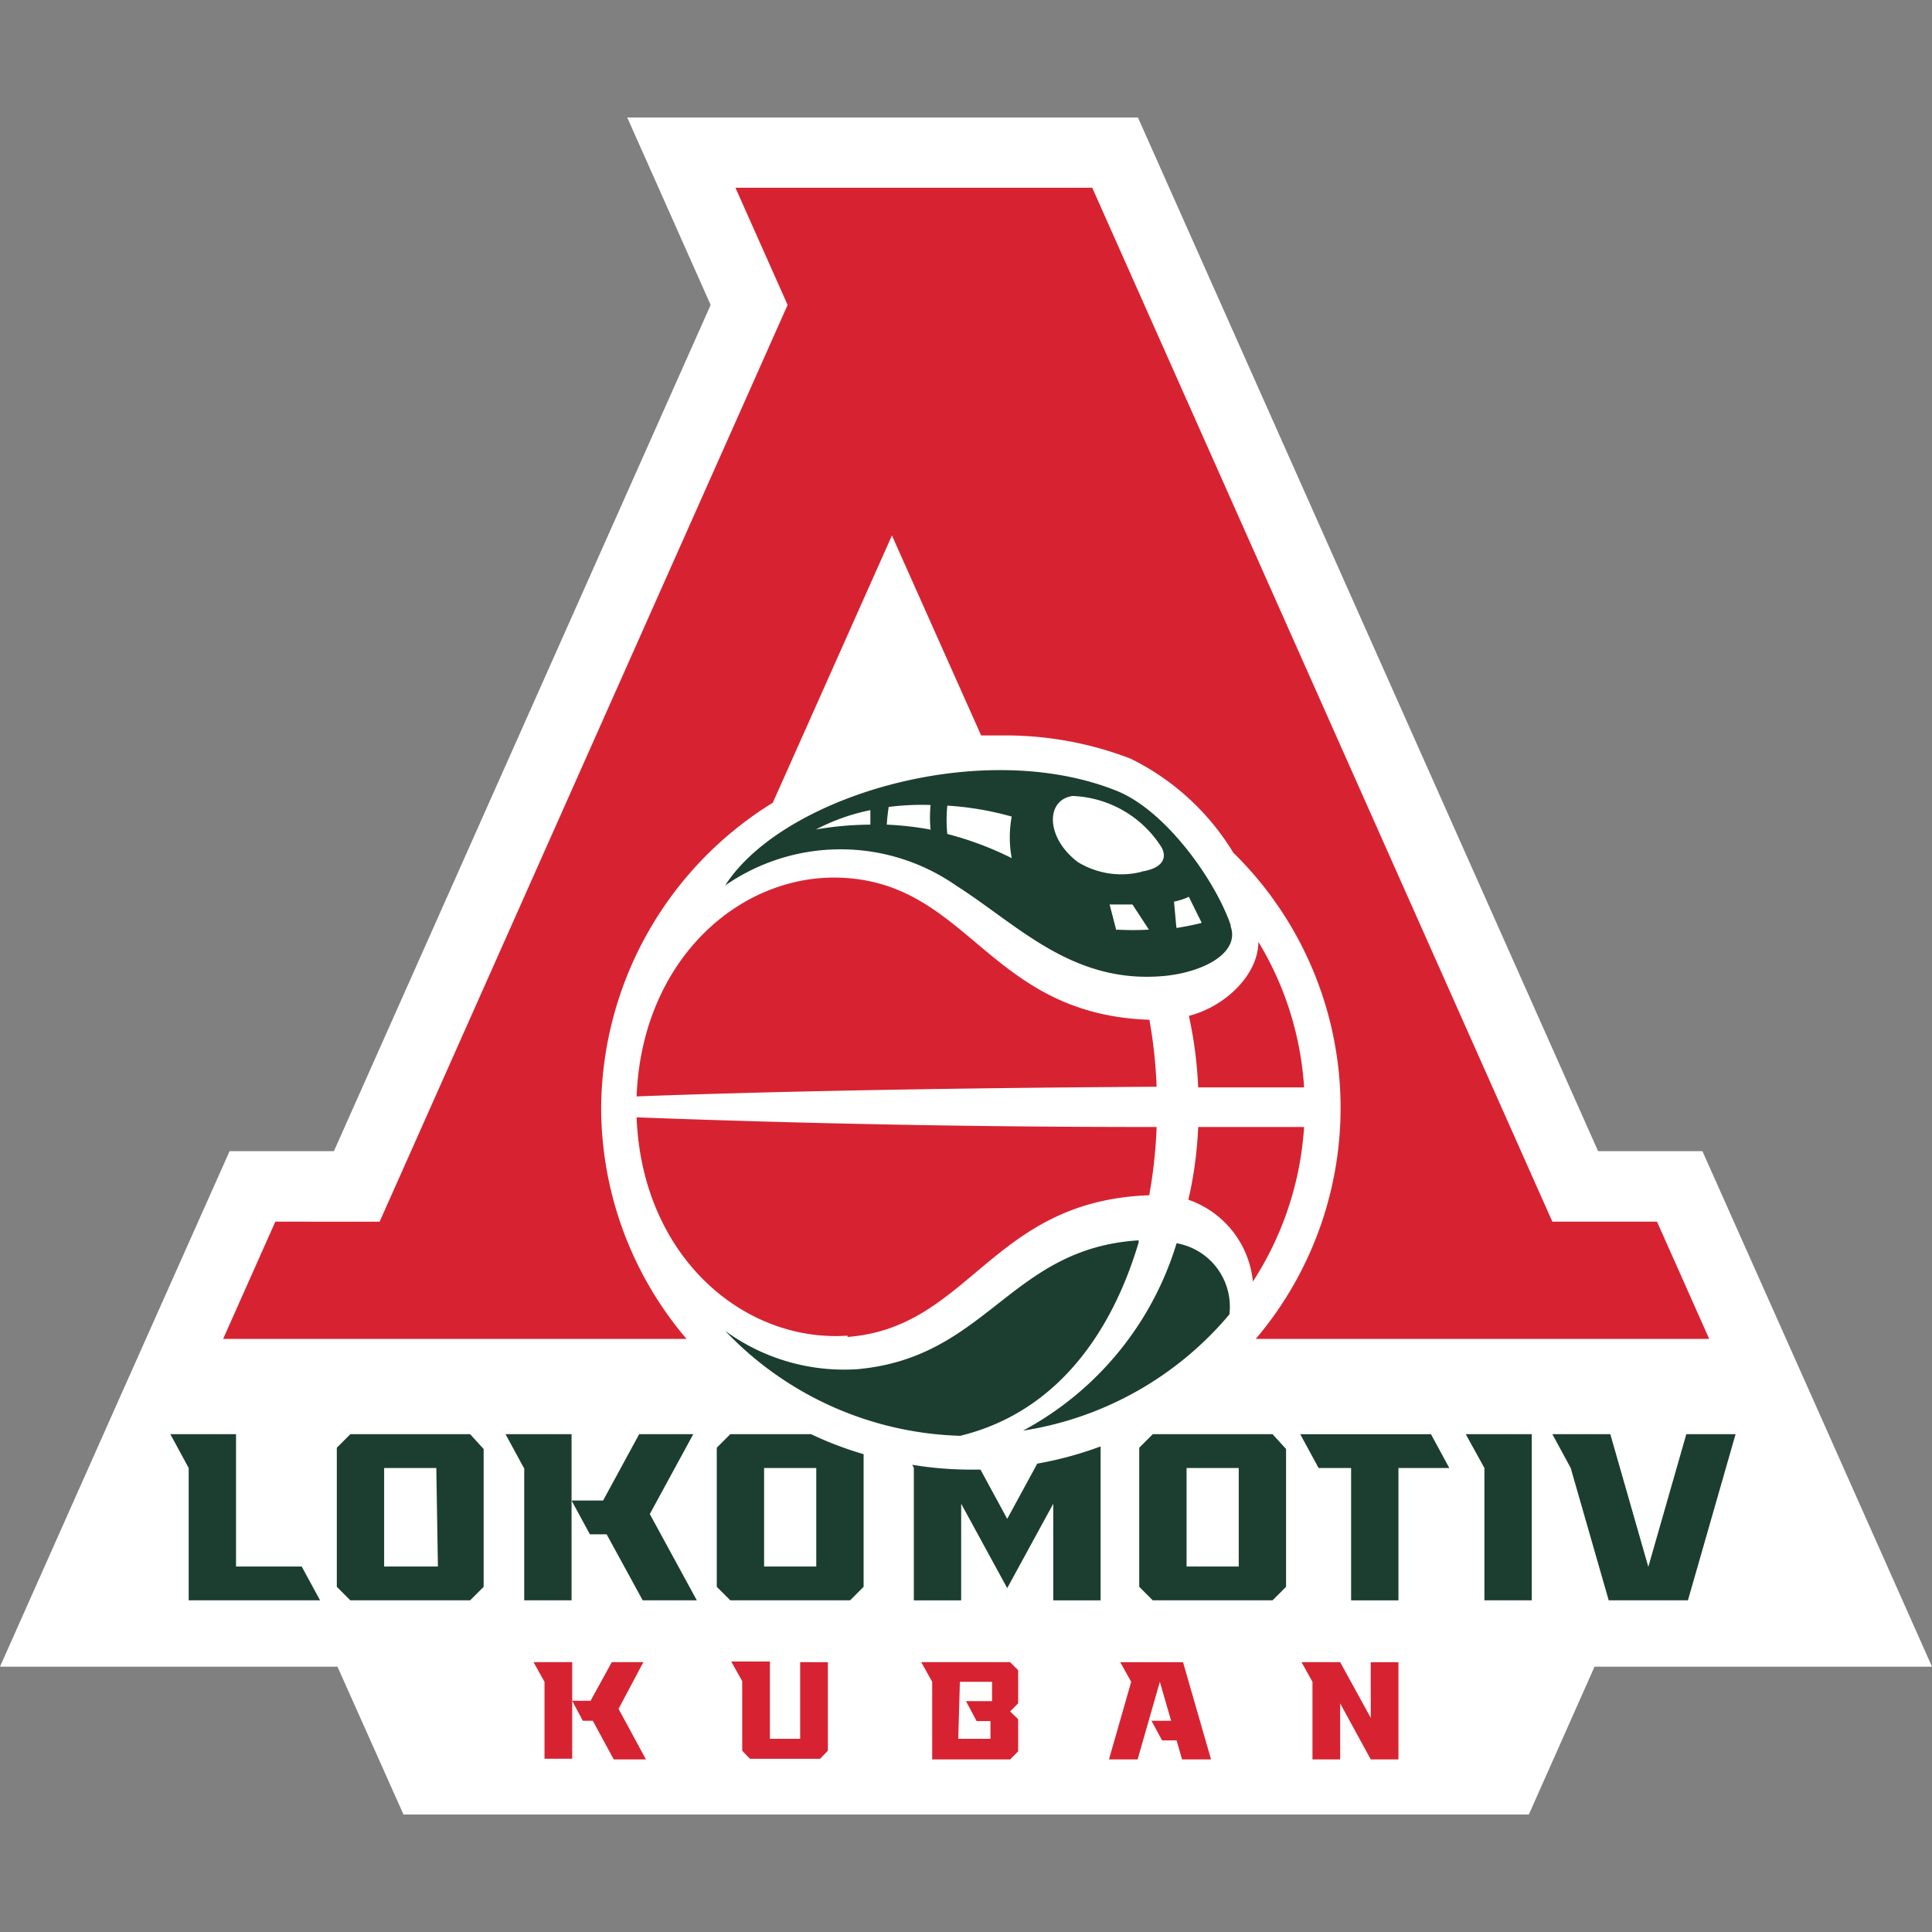
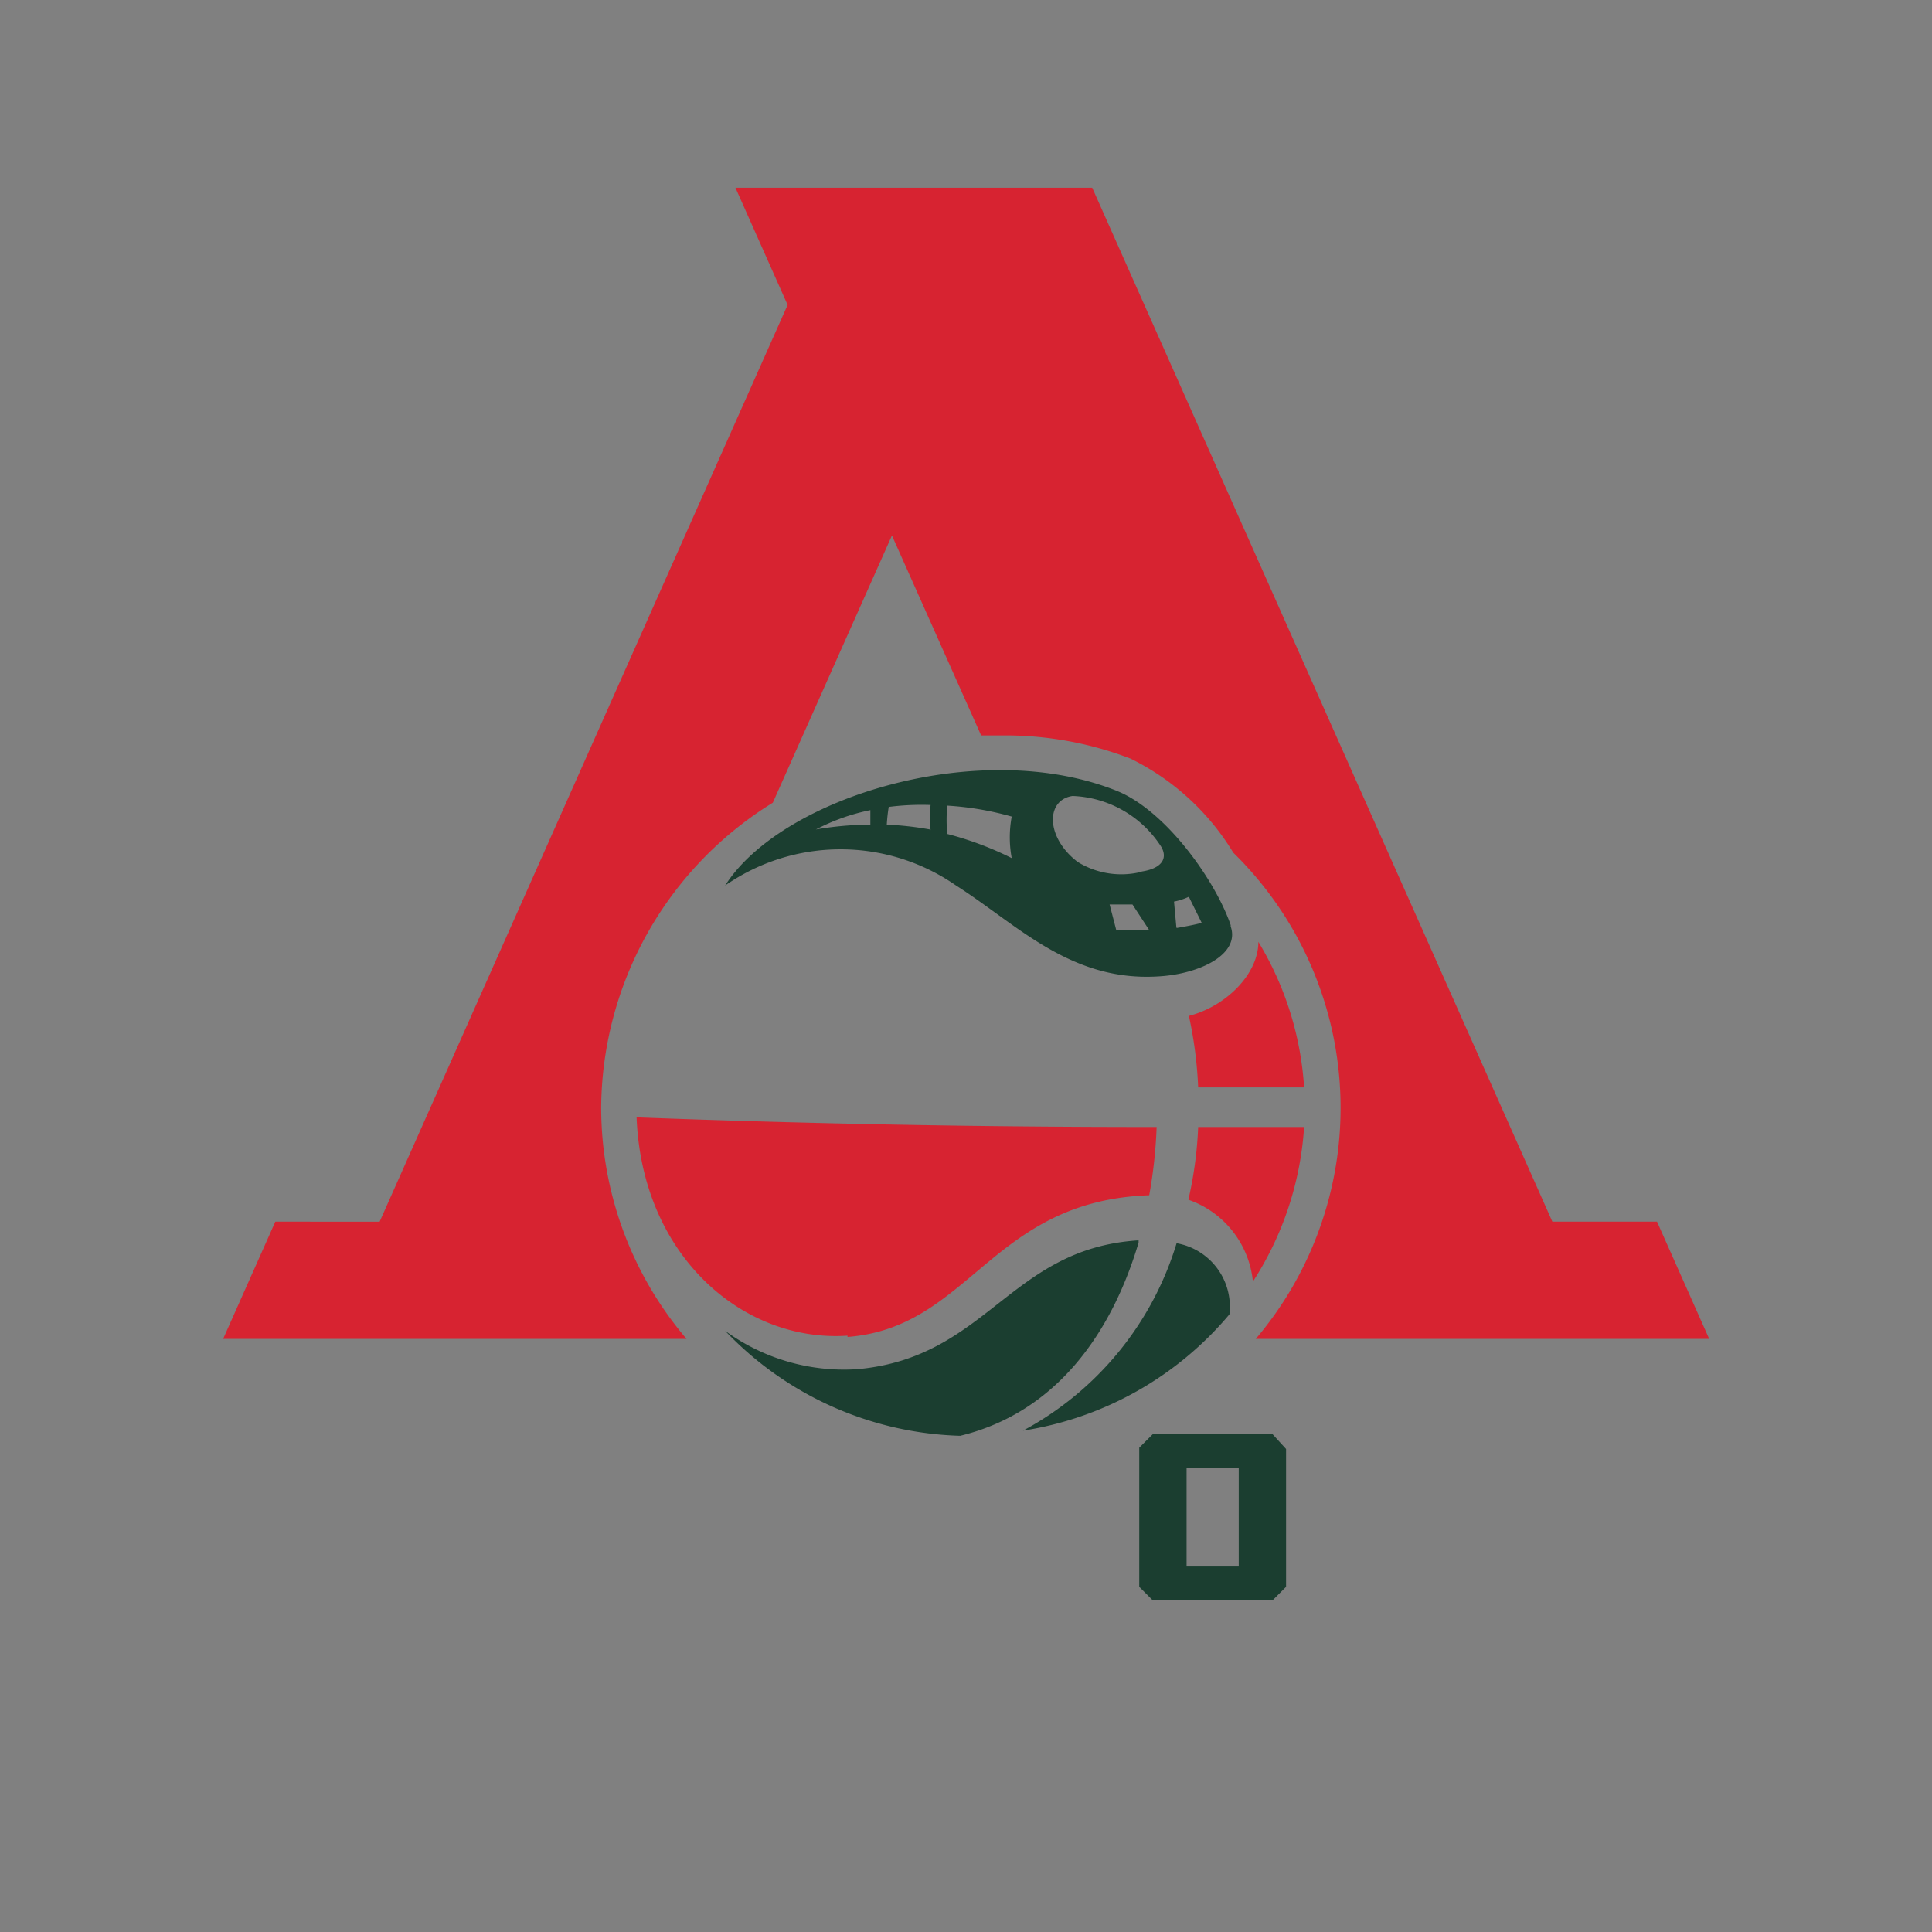
<svg xmlns="http://www.w3.org/2000/svg" width="60" height="60">
  <rect width="100%" height="100%" fill="#808080" stroke="none" />
-   <path d="M60 51.76l-3.56-8-3.57-8.01h-3.24L35.34 3.65H19.48l2.59 5.82-11.7 26.28H7.13l-3.57 8.01-3.56 8h10.48l2.05 4.59h34.95l2.04-4.59H60z" fill="#fff" />
-   <path d="M34.79 51.62l.34.61-.69 2.41h.89l.69-2.41.35 1.21h-.61l.33.61h.45l.17.59h.9l-.87-3.02h-1.95zm-9.94 0V54h-.94v-2.4h-1.2l.34.61v2.16l.24.25h2.18l.24-.25v-2.75zm6.77.25l-.25-.25h-2.76l.34.61v2.41h2.42l.25-.25v-1l-.25-.24.25-.25zm-1.81.36h1v.6H30l.33.62h.43V54h-1zm12.76-.61v1.73l-.95-1.73h-1.2l.34.61v2.41h.86V52.9l.95 1.74h.86v-3.02h-.86zm-24.8 0v3h-.86v-2.39l-.34-.61zm2.21 0H19l-.66 1.2h-.57l.33.62h.31l.65 1.2h1l-.85-1.57z" fill="#d72331" />
  <g fill="#1b3e30">
-     <path d="M21.53 44.54h-1.68l-1.12 2.06h-.98l.57 1.05h.52l1.12 2.05h1.68l-1.46-2.68 1.35-2.48zm-14.2 4.11v-4.11H5.29l.57 1.05v4.11h4.08l-.57-1.05H7.33zm7.27-4.11h-3.72l-.42.42v4.32l.42.42h3.72l.42-.42V45zm-1 4.11h-1.67v-3.06h1.62z" />
-     <path d="M15.7 44.54l.57 1.05h.01v4.11h1.47v-5.16H15.7zm9.49 0h-2.51l-.42.42v4.32l.42.42h3.72l.42-.42v-4.12a10.71 10.71 0 0 1-1.63-.62m.16 4.11h-1.62v-3.06h1.62zm27.02-4.11l-1.18 4.12-1.18-4.12h-1.8l.57 1.05 1.18 4.11h2.46l1.48-5.16h-1.53zm-6.85 0l.58 1.05v4.11h1.47v-5.16h-2.05zm-13.31.92l-.93 1.71-.83-1.53h-.31a11.05 11.05 0 0 1-1.81-.15l.05.09v4.12h1.47v-3l1.43 2.62 1.43-2.62v3h1.47v-4.78a11.27 11.27 0 0 1-2 .54m12.26-.92h-4.06l.57 1.05h1.01v4.11h1.47v-4.11h1.58l-.57-1.05z" />
    <path d="M39.52,44.54H35.8l-.42.42v4.32l.42.42h3.72l.42-.42V45Zm-1.05,4.11H36.85V45.59h1.62Z" />
  </g>
  <path d="M18.67 34.39A11.21 11.21 0 0 1 24 24.93l3.7-8.3 2.77 6.21h.64a10.83 10.83 0 0 1 4 .72 7.7 7.7 0 0 1 3.19 2.92 11.09 11.09 0 0 1 .7 15.1h14.08l-1.62-3.64h-3.25L33.92 5.83H22.84l1.62 3.64-12.67 28.47H8.55l-1.62 3.64h14.39a11.08 11.08 0 0 1-2.65-7.19m18.25-2.85a12.84 12.84 0 0 1 .29 2.23h3.29a9.92 9.92 0 0 0-1.42-4.52c0 1-1 2-2.16 2.3m-10.6 9.97c3.81-.29 4.46-4.23 9.37-4.4a14.8 14.8 0 0 0 .23-2.12 423.39 423.39 0 0 1-16.15-.3h0c.17 4.34 3.34 7 6.55 6.78m10.59-4.22a3 3 0 0 1 2 2.54A10 10 0 0 0 40.5 35h-3.29a12.18 12.18 0 0 1-.3 2.24" fill="#d72331" />
  <path d="M36.54 38.61a9.84 9.84 0 0 1-4.77 5.82 10.46 10.46 0 0 0 6.41-3.61 2 2 0 0 0-1.64-2.21m-1.18-.09c-4 .25-4.69 3.63-8.72 4a6.26 6.26 0 0 1-4.12-1.19 10.48 10.48 0 0 0 7.3 3.26c3-.73 4.71-3.21 5.54-6" fill="#1b3e30" />
-   <path d="M35.69,31.67c-4.91-.17-5.56-4.11-9.37-4.4-3.21-.25-6.38,2.44-6.55,6.78v0c3.73-.14,9.19-.26,16.15-.3a14.8,14.8,0,0,0-.23-2.11" fill="#d72331" />
  <path d="M38.22 28.73c-.47-1.37-2-3.55-3.54-4.17-4.21-1.69-10.4.18-12.16 2.94a6.28 6.28 0 0 1 7.17 0c1.92 1.22 3.61 3.07 6.46 2.81 1.19-.11 2.36-.7 2.07-1.54M27 25.61a10.25 10.25 0 0 0-1.66.15 6.31 6.31 0 0 1 1.69-.6v.45m1.85.15a10 10 0 0 0-1.34-.15 5.43 5.43 0 0 1 .06-.55 8 8 0 0 1 1.3-.06 4.07 4.07 0 0 0 0 .78m.52.12a4.31 4.31 0 0 1 0-.88 9.43 9.43 0 0 1 2 .34 3.5 3.5 0 0 0 0 1.29 10.11 10.11 0 0 0-2-.75m5.25 3l-.21-.81h.71l.51.78a8.51 8.51 0 0 1-1 0m.79-1.8a2.58 2.58 0 0 1-2-.3c-1-.76-1-1.93-.16-2.05a3.42 3.42 0 0 1 2.76 1.59c.2.36 0 .67-.64.76m1.1 1.7l-.07-.77a1.9 1.9 0 0 0 .46-.15l.4.81c-.22.06-.49.11-.78.16" fill="#1b3e30" />
</svg>